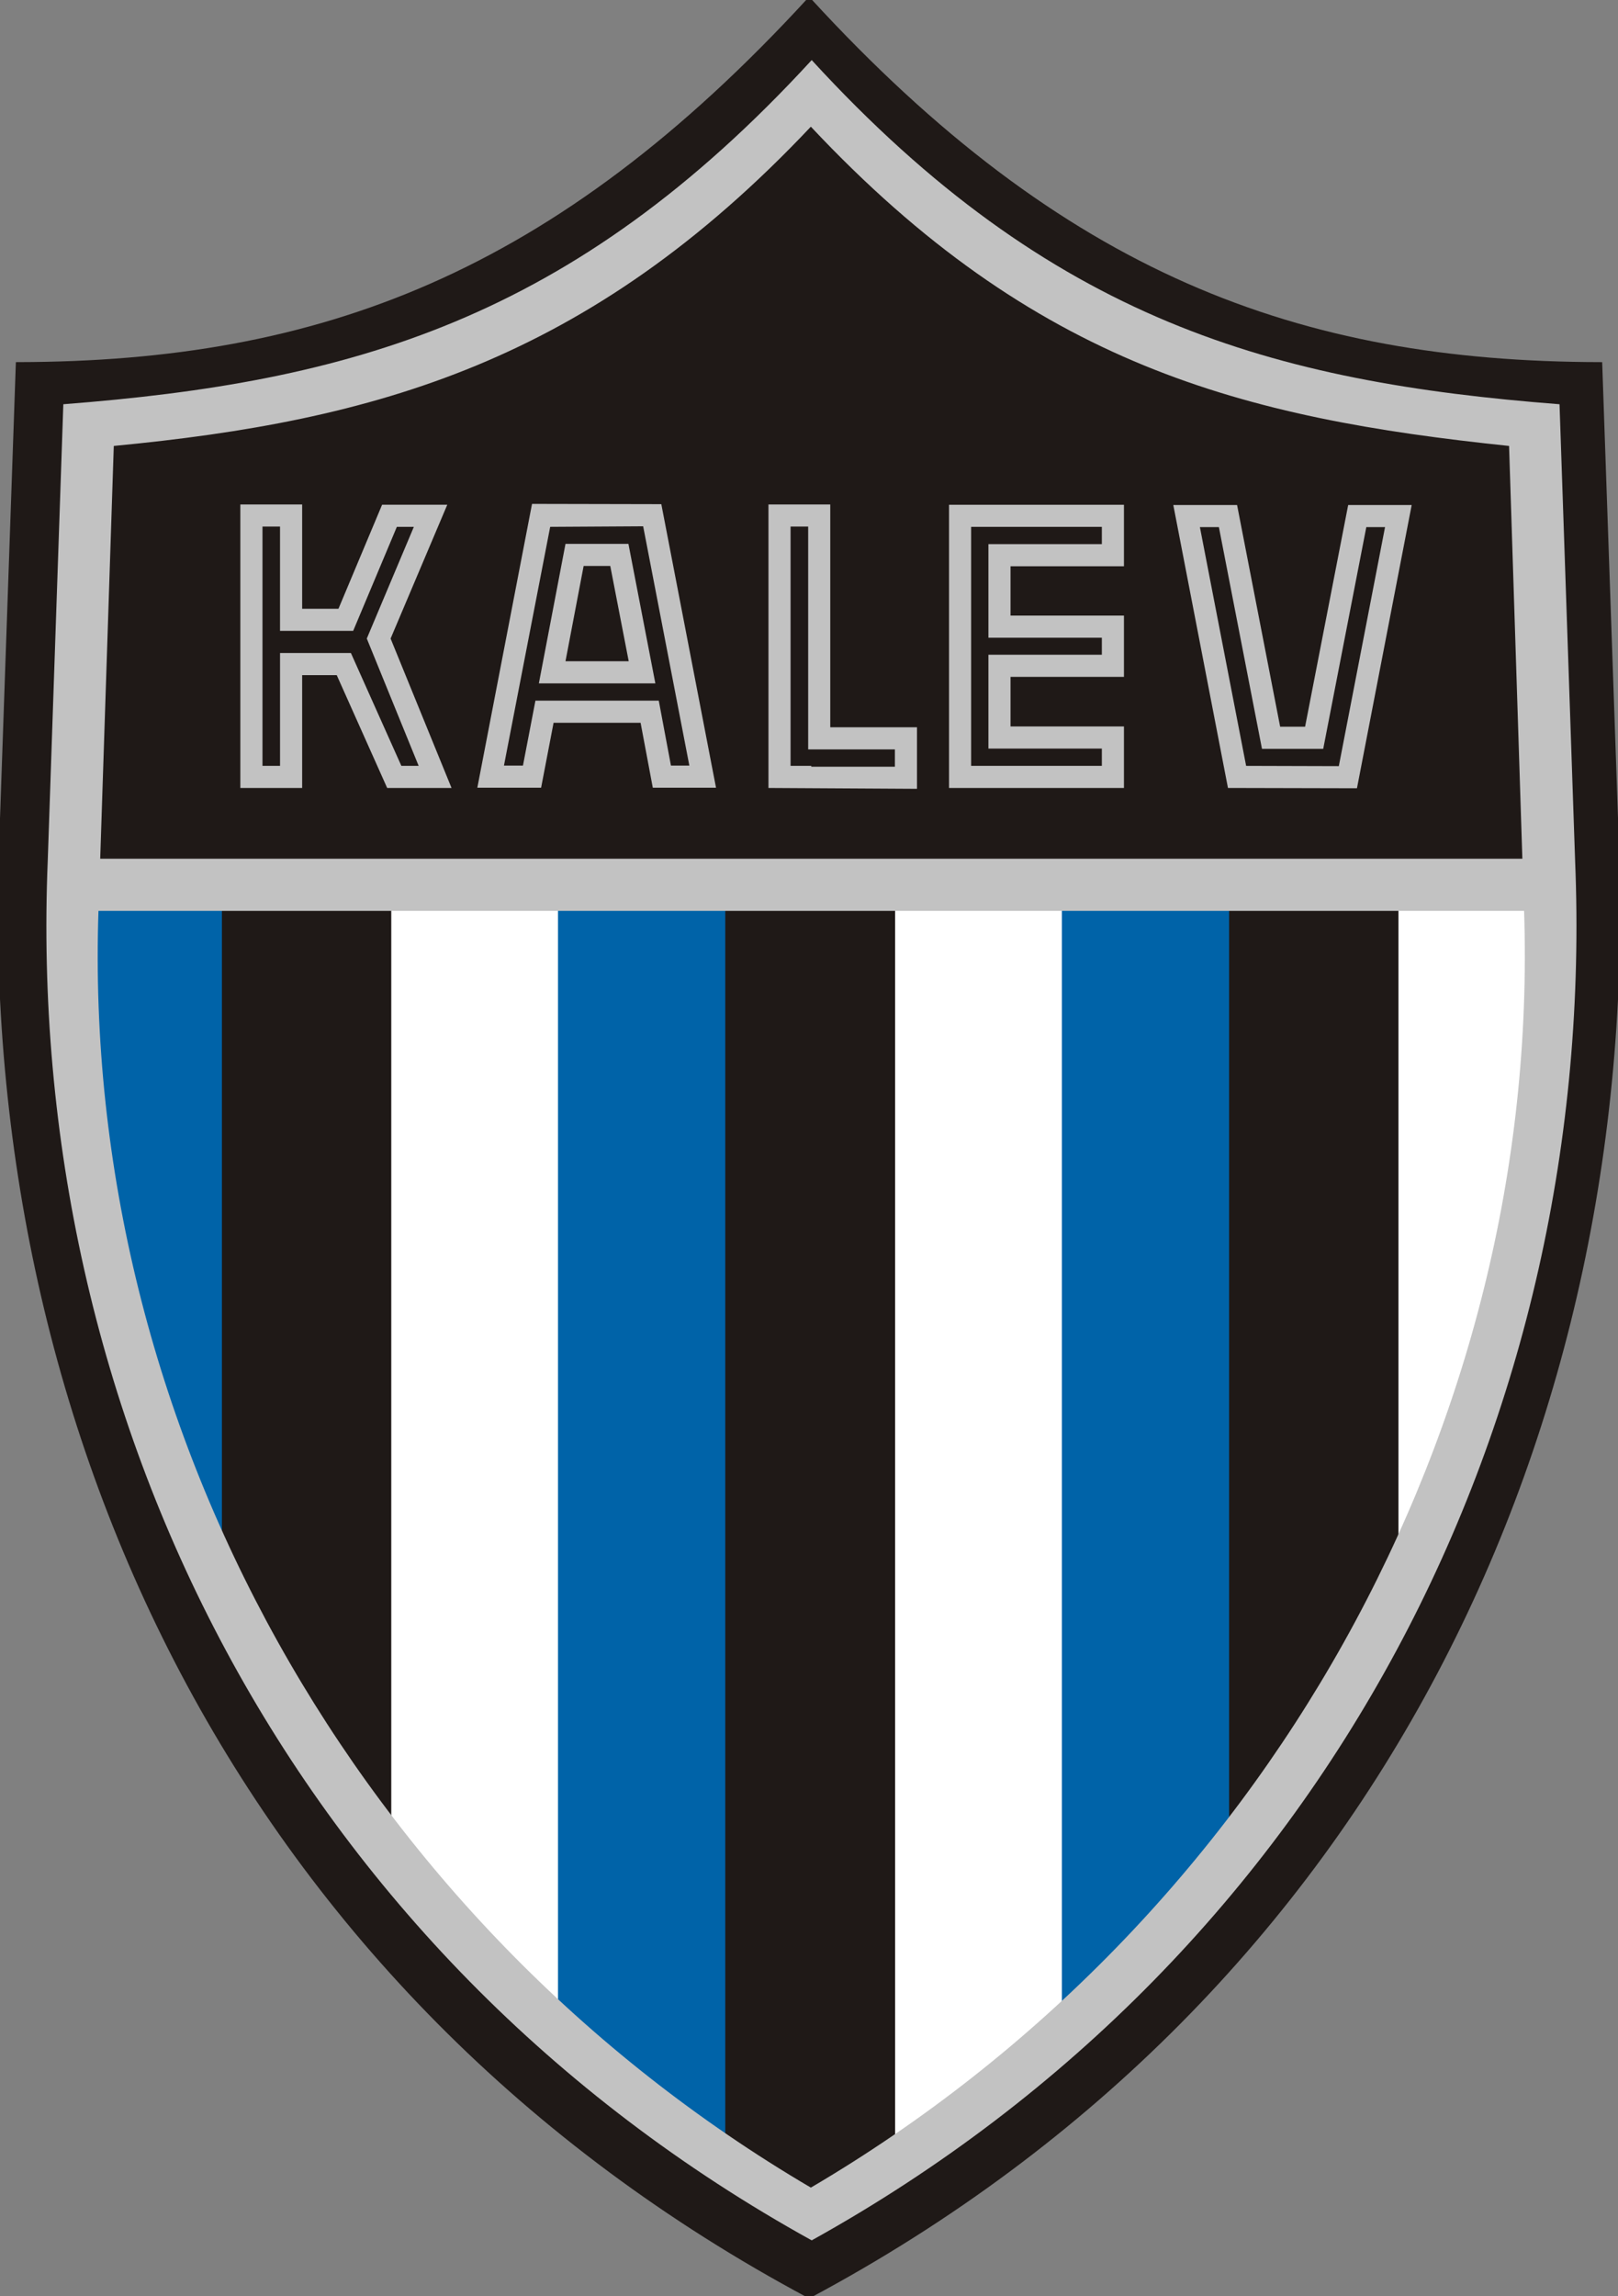
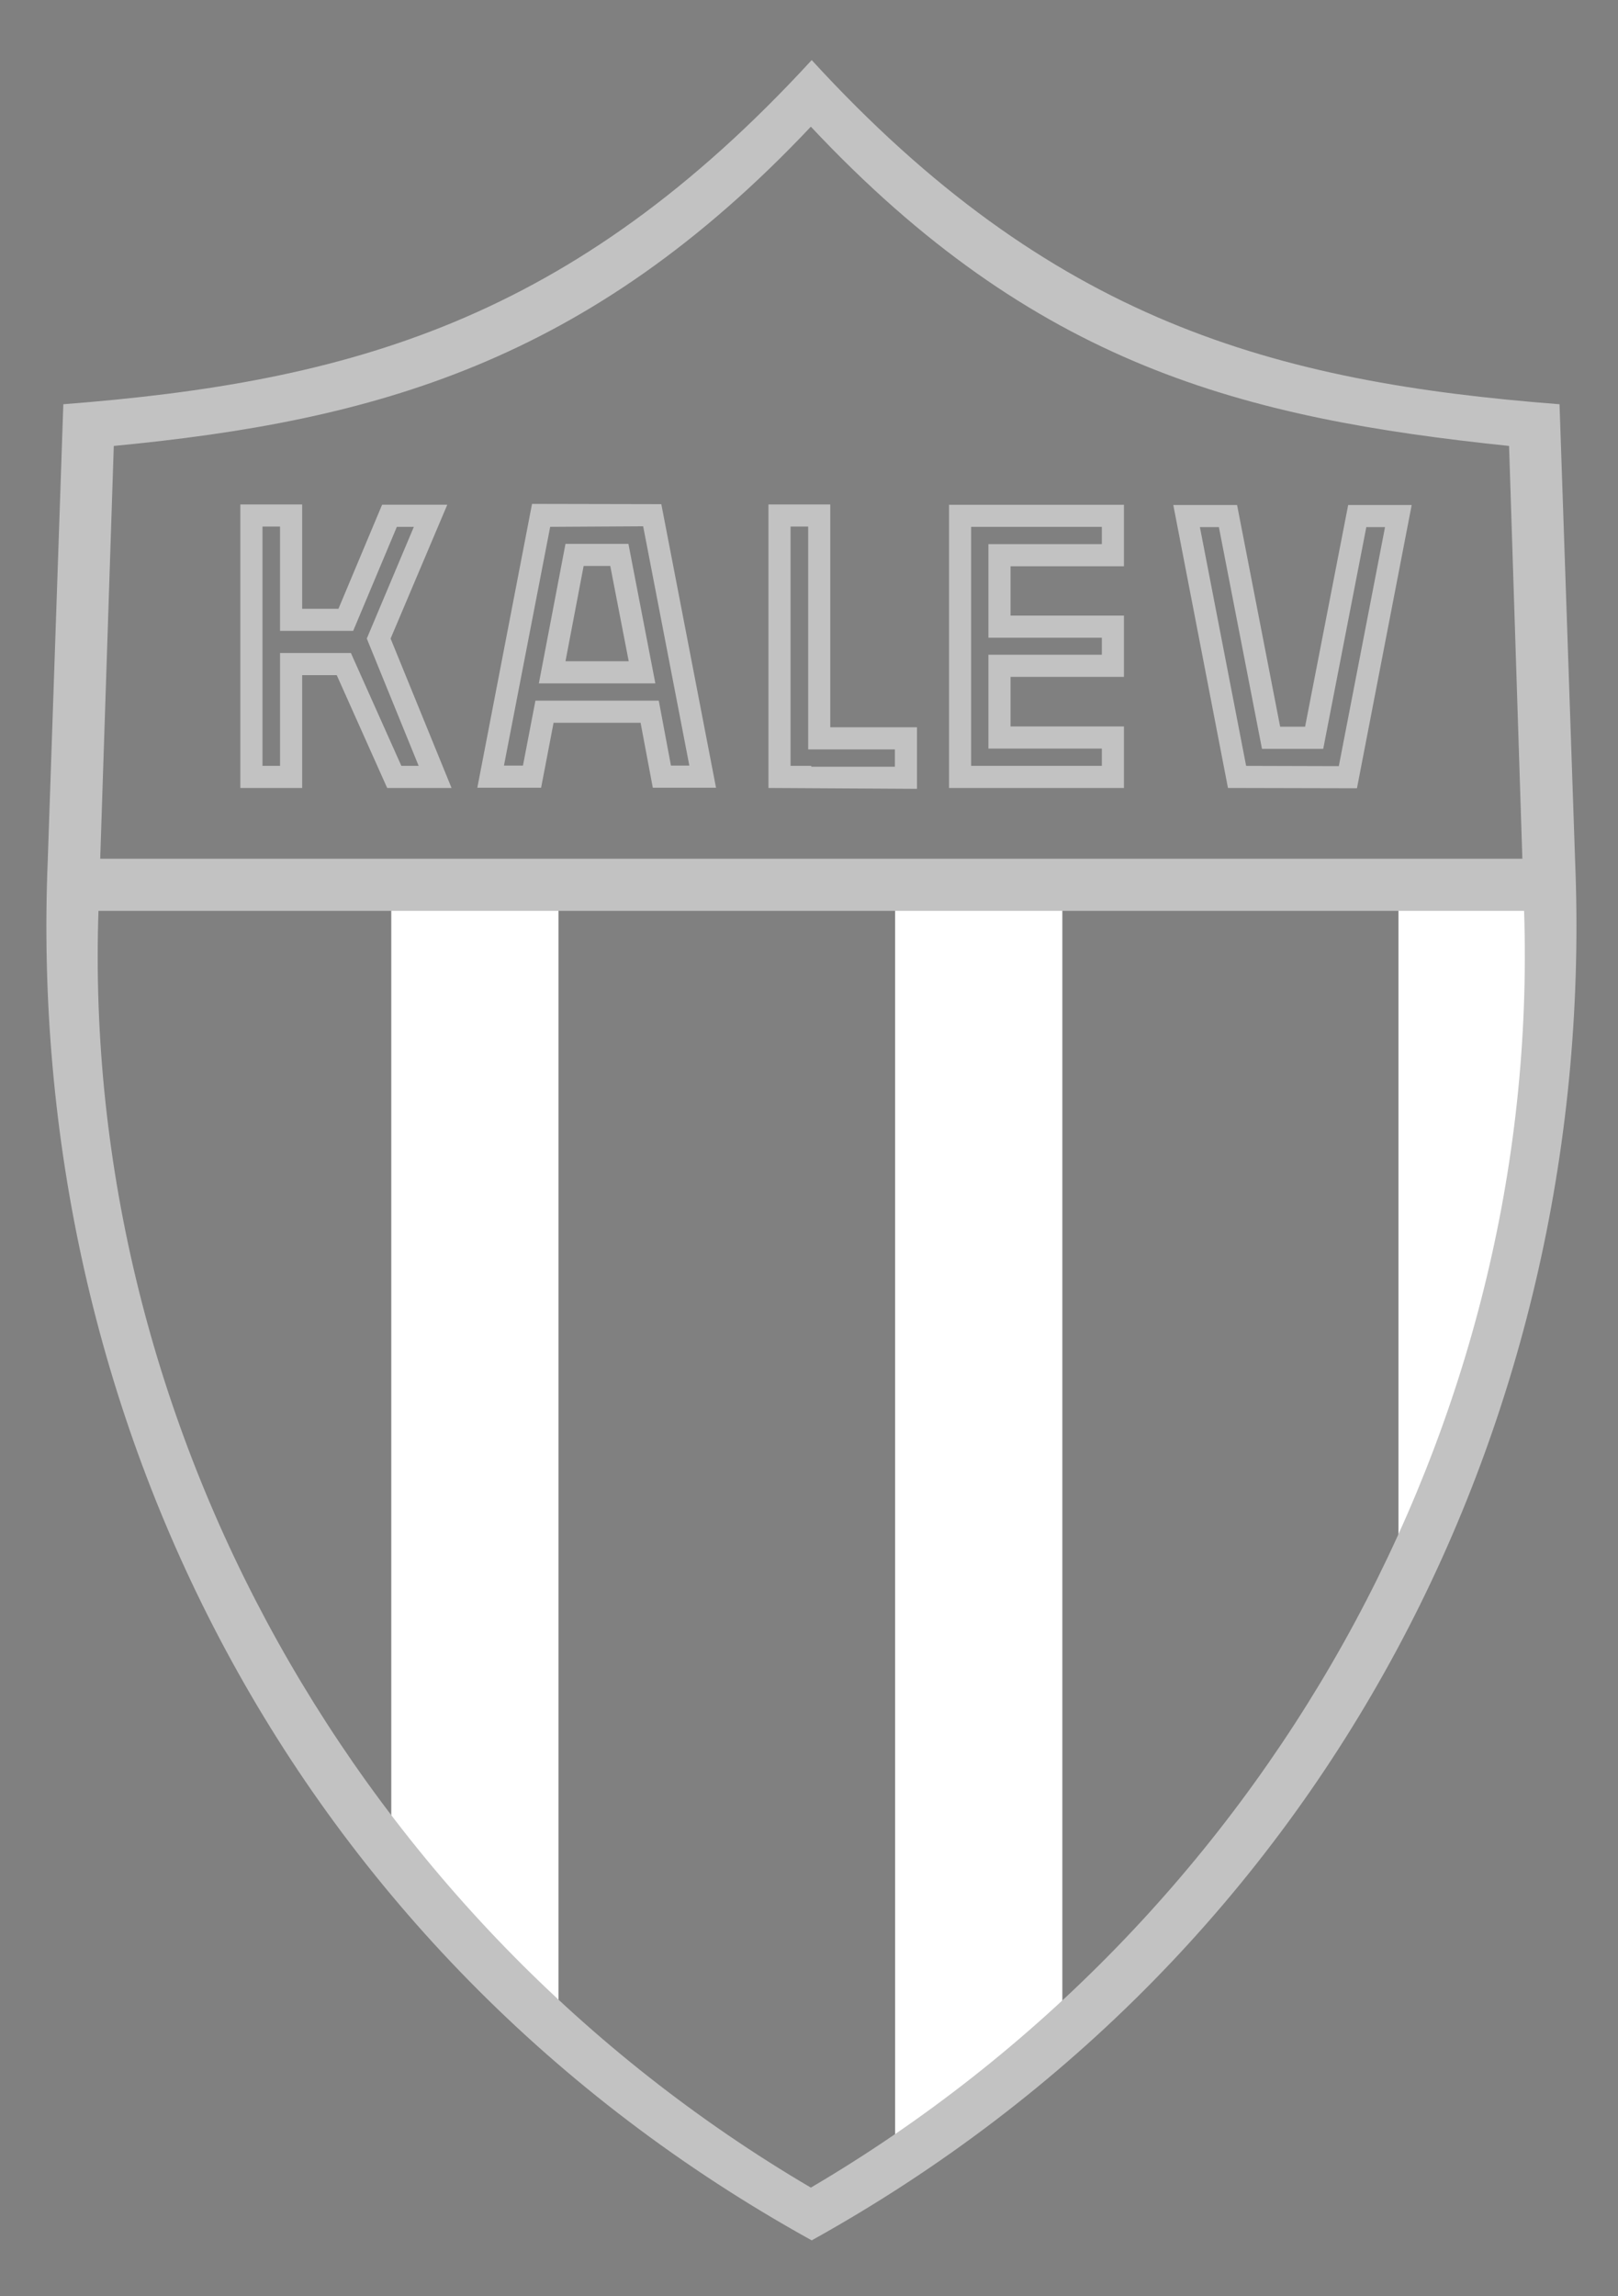
<svg xmlns="http://www.w3.org/2000/svg" version="1.1" id="svg4242" viewBox="1.42 1.62 311.1 441.39">
  <rect x="1.42" y="1.62" width="311.1" height="441.39" fill="#808080" stroke="none" />
  <defs id="defs4244" />
  <g transform="translate(-257.457,-323.625)" id="layer1">
-     <path d="M 414.456,766.627 C 524.012,708.087 574.323,598.859 569.686,486.199 l -3.157,-90.917 C 508.428,395.17 463.137,378.274 414.456,325.241 365.726,378.274 320.435,395.17 262.334,395.281 l -3.163,90.917 c -4.631,112.66 45.676,221.889 155.285,280.428 z" id="path172" style="fill:#1f1917;fill-opacity:1;stroke:#1f1917;stroke-width:0.839;stroke-linecap:butt;stroke-linejoin:miter;stroke-miterlimit:10;stroke-opacity:1;stroke-dasharray:none" />
    <path d="m 334.109,496.454 0,183.656 c 9.213,12.859 22.071,25.726 32.156,36.469 l 0,-220.125 -32.156,0 z m 96.875,0 0,243.719 32.156,-23.594 0,-220.125 -32.156,0 z m 96.781,0 0,132.125 c 16.467,-36.523 29.375,-70.963 29.375,-132.125 l -29.375,0 z" id="path174" style="fill:#ffffff;fill-opacity:1;fill-rule:evenodd;stroke:none" />
-     <path d="m 272.14,496.454 c -0.71,61.162 12.945,95.602 29.406,132.125 l 0,-132.125 -29.406,0 z m 94.031,0 0,220.125 32.156,23.594 0,-243.719 -32.156,0 z m 96.875,0 0,220.125 c 10.085,-10.743 22.95,-23.61 32.156,-36.469 l 0,-183.656 -32.156,0 z" id="path176" style="fill:#0063a8;fill-opacity:1;fill-rule:evenodd;stroke:none" />
    <path d="m 277.81,500.356 274.11,0 c 3.27,98.823 -49.873,194.151 -137.136,245.441 C 327.47,694.507 274.49,599.179 277.81,500.356 z m 273.778,-10.027 -273.444,0 2.611,-79.356 c 50.091,-4.795 91.247,-16.028 134.029,-61.376 43.057,45.898 83.014,56.035 134.248,61.376 l 2.556,79.356 z M 414.946,755.938 c 99.747,-55.381 151.195,-158.672 146.782,-265.278 l -2.994,-87.702 c -54.943,-4.248 -97.787,-15.972 -143.788,-66.165 -46.108,50.193 -88.951,61.917 -143.894,66.165 l -2.994,87.702 c -4.417,106.606 46.767,209.897 146.888,265.278" id="path186" style="fill:#c2c2c2;fill-opacity:1;fill-rule:evenodd;stroke:none" />
    <path d="m 379.706,429.797 -12.098,0 -5.122,26.823 22.399,0 -5.178,-26.823 z m 11.717,42.625 -3.54,0 -2.341,-12.483 -23.715,0 -2.398,12.483 -3.653,0 8.887,-45.894 17.878,-0.107 8.881,46.001 z m 22.844,-45.951 0,42.844 16.674,0 0,3.326 -16.079,0 0,-0.163 -3.978,0 0,-46.007 3.383,0 z m 75.32,0.113 3.653,0 8.285,42.624 11.773,0 8.285,-42.624 3.6,0 -8.886,45.945 -17.822,-0.051 -8.887,-45.894 z m -18.853,3.269 -21.807,0 0,17.987 21.807,0 0,3.27 -21.807,0 0,18.042 21.807,0 0,3.326 -25.133,0 0,-45.95 25.133,0 0,3.324 z m -94.517,4.194 -5.121,0 -3.489,18.319 12.156,0 -3.547,-18.319 z m 20.333,42.63 -12.156,0 -2.347,-12.483 -16.731,0 -2.397,12.483 -12.263,0 10.517,-54.561 24.859,0.051 10.518,54.51 z m 21.965,-54.454 0,42.838 16.675,0 0,11.83 -28.555,-0.164 0,-54.503 11.88,0 z m 65.957,0.107 12.263,0 8.282,42.624 4.795,0 8.285,-42.624 12.212,0 -10.524,54.454 -24.801,-0.058 -10.511,-54.396 z m -9.488,11.773 -21.807,0 0,9.488 21.807,0 0,11.773 -21.807,0 0,9.538 21.807,0 0,11.824 -33.631,0 0,-54.447 33.631,0 0,11.824 z m -162.265,-7.632 0,20.057 14.064,0 8.398,-20 3.269,0 -9.048,21.475 9.972,24.474 -3.326,0 -9.702,-21.695 -13.625,0 0,21.695 -3.376,0 0,-46.007 3.376,0 z m 4.255,-4.248 0,20.057 6.979,0 8.391,-20.001 12.532,0 -10.896,25.725 11.717,28.722 -12.376,0 -9.7,-21.694 -6.647,0 0,21.694 -11.885,0 0,-54.503 11.885,0 z" id="path188" style="fill:#c2c2c2;fill-opacity:1;fill-rule:evenodd;stroke:none" />
  </g>
</svg>